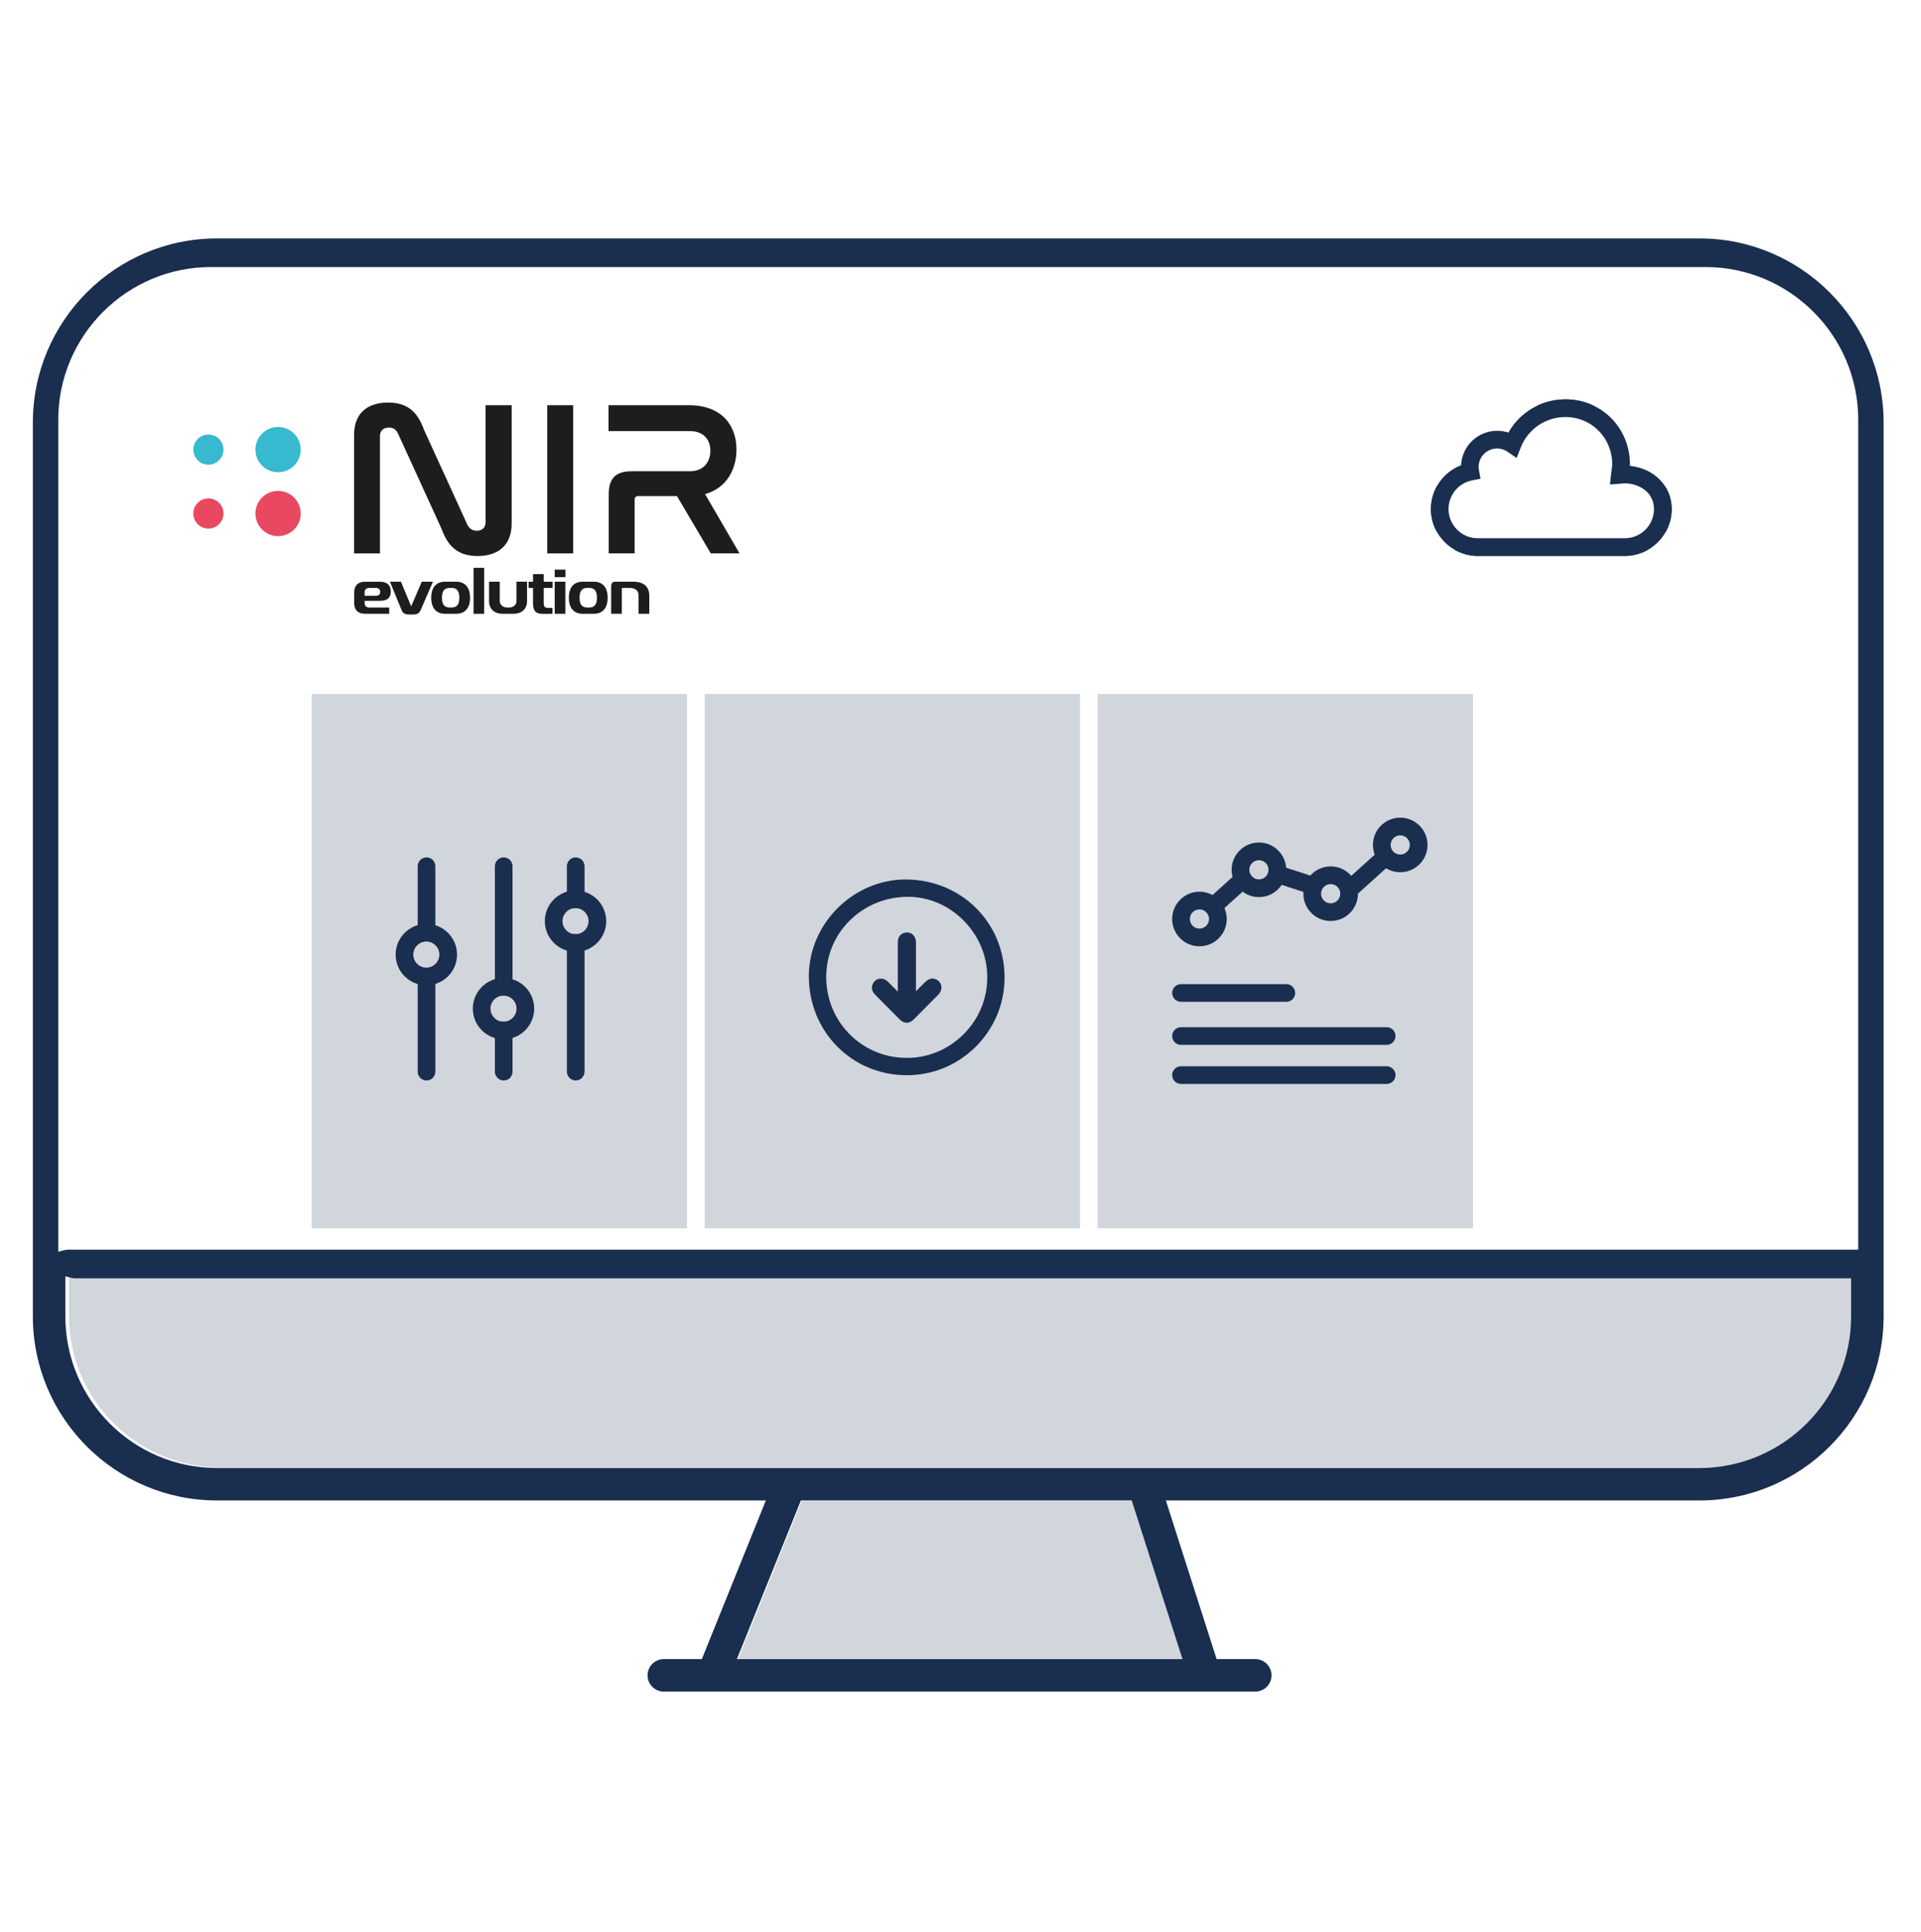
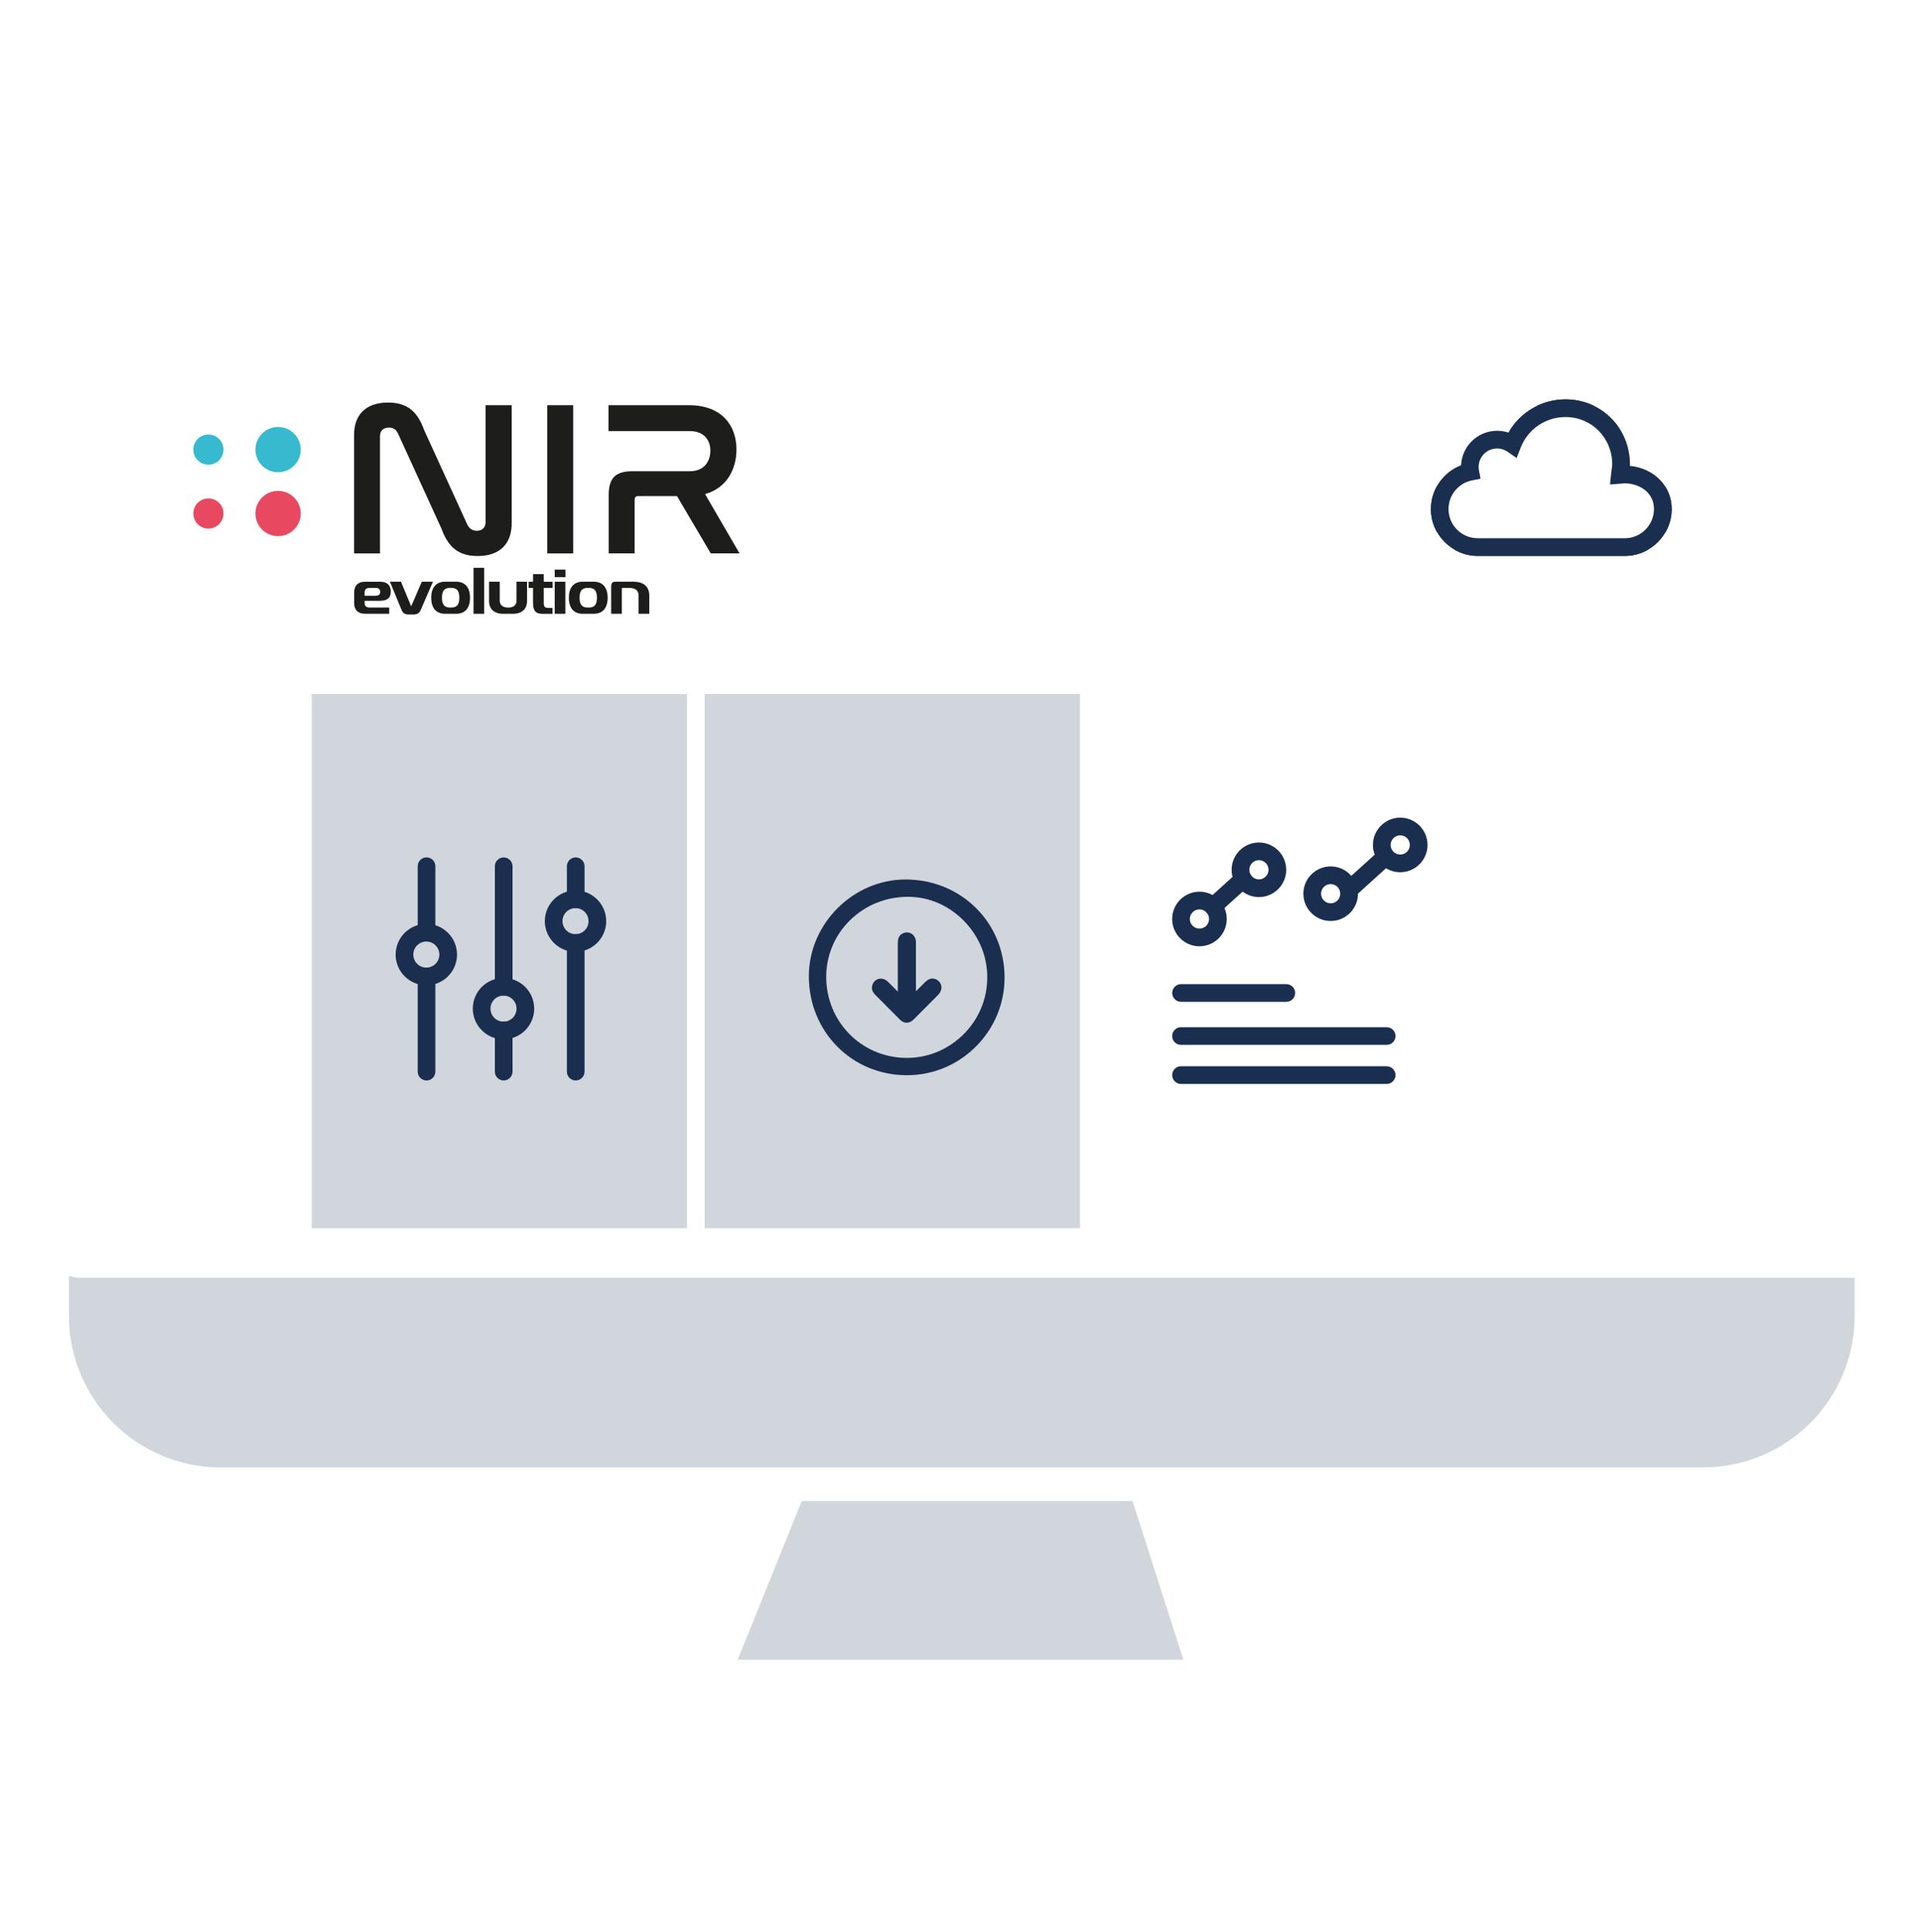
<svg xmlns="http://www.w3.org/2000/svg" id="Livello_11" viewBox="0 0 785.6 789.9">
  <defs>
    <style>
      .cls-1 {
        clip-path: url(#clippath-6);
      }

      .cls-2 {
        clip-path: url(#clippath-7);
      }

      .cls-3 {
        fill: #e84960;
      }

      .cls-4 {
        clip-path: url(#clippath-4);
      }

      .cls-5 {
        fill: #1a2e4f;
      }

      .cls-6 {
        fill: none;
      }

      .cls-7 {
        clip-path: url(#clippath-1);
      }

      .cls-8 {
        clip-path: url(#clippath-5);
      }

      .cls-9 {
        clip-path: url(#clippath-8);
      }

      .cls-10 {
        clip-path: url(#clippath-3);
      }

      .cls-11 {
        fill: #37b9cf;
      }

      .cls-12 {
        fill: #1d1d1b;
      }

      .cls-13 {
        clip-path: url(#clippath-2);
      }

      .cls-14 {
        opacity: .2;
      }

      .cls-15 {
        clip-path: url(#clippath);
      }
    </style>
    <clipPath id="clippath">
      <rect class="cls-6" x="13.45" y="97.5" width="756.87" height="594.21" />
    </clipPath>
    <clipPath id="clippath-1">
      <rect class="cls-6" x="13.45" y="97.5" width="756.87" height="594.21" />
    </clipPath>
    <clipPath id="clippath-2">
      <rect class="cls-6" x="288.19" y="283.78" width="153.48" height="218.49" />
    </clipPath>
    <clipPath id="clippath-3">
      <rect class="cls-6" x="127.48" y="283.78" width="153.48" height="218.49" />
    </clipPath>
    <clipPath id="clippath-4">
      <rect class="cls-6" x="448.9" y="283.78" width="153.48" height="218.49" />
    </clipPath>
    <clipPath id="clippath-5">
      <rect class="cls-6" x="28.2" y="521.66" width="730.29" height="78.37" />
    </clipPath>
    <clipPath id="clippath-6">
      <rect class="cls-6" x="301.69" y="613.8" width="182.24" height="64.87" />
    </clipPath>
    <clipPath id="clippath-7">
      <path class="cls-6" d="M621.9,183.03c2.97-7.59,10.16-12.5,18.32-12.5,10.72,0,19.12,8.52,19.12,19.38,0,.43-.22,2.06-.31,2.75-.06.47-.11.87-.14,1.12l-.47,4.31,4.32-.31c.17-.01.46-.05.77-.08.28-.03.59-.07.72-.08,6.05,0,12.18,3.62,12.18,10.53s-5.36,11.94-11.94,11.94h-60.14c-6.58,0-11.94-5.36-11.94-11.94,0-5.68,4.03-10.6,9.59-11.71l3.49-.7-.64-3.5c-.08-.44-.12-.89-.12-1.33,0-4.16,3.38-7.54,7.53-7.54,1.53,0,3,.46,4.25,1.32l3.75,2.58,1.66-4.24ZM616.85,176.89c-1.48-.49-3.03-.73-4.61-.73-7.91,0-14.39,6.26-14.74,14.09-7.3,2.79-12.33,9.88-12.33,17.91,0,10.57,8.6,19.17,19.16,19.17h60.14c10.57,0,19.17-8.6,19.17-19.17,0-9.41-7.2-16.66-17.09-17.64.02-.22.02-.42.02-.59,0-14.92-11.57-26.61-26.35-26.61-9.84,0-18.65,5.22-23.37,13.58" />
    </clipPath>
    <clipPath id="clippath-8">
      <rect class="cls-6" x="13.45" y="97.5" width="756.87" height="594.21" />
    </clipPath>
  </defs>
  <g class="cls-15">
    <g class="cls-7">
      <g class="cls-14">
        <g class="cls-13">
          <rect class="cls-5" x="288.19" y="283.78" width="153.48" height="218.49" />
        </g>
      </g>
      <path class="cls-5" d="M370.38,359.62h-.02c-21.44,0-39.56,18.09-39.58,39.52-.02,22.69,17.57,40.49,40.03,40.52h.07c10.62,0,20.64-4.15,28.19-11.7,7.57-7.56,11.75-17.6,11.75-28.25,0-22.46-17.77-40.07-40.44-40.08M403.75,399.67h0c-.02,8.95-3.58,17.31-10.03,23.57-6.45,6.26-14.9,9.59-23.86,9.32-17.9-.5-31.94-15.01-31.98-33.03-.01-8.71,3.37-16.89,9.54-23.05,6.33-6.31,14.81-9.78,23.9-9.78h.14c8.48.03,16.55,3.53,22.74,9.84,6.19,6.32,9.58,14.53,9.55,23.13" />
      <path class="cls-5" d="M381.49,400.13c-1.16-.04-2.17.48-3.18,1.48-1.07,1.06-2.14,2.13-3.21,3.2l-.52.52v-16.07c.01-1.36.02-2.71,0-4.06-.03-1.35-.6-2.53-1.56-3.24-.89-.66-2.05-.86-3.17-.53-1.23.35-2.69,1.32-2.69,3.99.01,5.9,0,11.81,0,17.71v2.33c-1.33-1.34-2.67-2.67-4.01-3.99-1.05-1.02-2.36-1.48-3.61-1.24-1.16.22-2.11,1-2.63,2.15-.69,1.54-.33,3.04,1.08,4.46l3.33,3.35c2.22,2.24,4.45,4.47,6.67,6.71.86.86,1.81,1.3,2.8,1.3h.06c.99-.02,1.94-.47,2.82-1.36,3.31-3.31,6.61-6.63,9.9-9.95,1.76-1.76,1.93-4,.43-5.57-.71-.75-1.59-1.15-2.53-1.17" />
      <g class="cls-14">
        <g class="cls-10">
          <rect class="cls-5" x="127.48" y="283.78" width="153.48" height="218.49" />
        </g>
      </g>
      <g class="cls-14">
        <g class="cls-4">
-           <rect class="cls-5" x="448.9" y="283.78" width="153.48" height="218.49" />
-         </g>
+           </g>
      </g>
-       <path class="cls-5" d="M770.31,538.28V172.76c0-41.5-33.76-75.27-75.27-75.27H88.71c-41.5,0-75.27,33.76-75.27,75.27v365.52c0,41.5,33.76,75.26,75.27,75.26h224.49l-26.18,64.87h-15.56c-3.66,0-6.64,2.98-6.64,6.64s2.98,6.64,6.64,6.64h241.89c3.66,0,6.65-2.98,6.65-6.64s-2.98-6.64-6.65-6.64h-15.81l-20.76-64.87h218.26c41.5,0,75.27-33.76,75.27-75.26M23.83,511.83V171.66c0-34.44,28.02-62.46,62.46-62.46h611.18c34.44,0,62.46,28.02,62.46,62.46v339.34H27.76c-.5,0-1.03.08-1.68.25l-2.26.58ZM483.59,678.42h-182.24l26.18-64.87h135.3l20.76,64.87ZM88.71,600.26c-34.17,0-61.98-27.8-61.98-61.98v-16.39l2.26.58c.64.17,1.17.24,1.66.24h726.37v15.57c0,34.17-27.8,61.98-61.98,61.98H88.71Z" />
      <g class="cls-14">
        <g class="cls-8">
          <path class="cls-5" d="M90.17,600.03c-34.17,0-61.98-27.8-61.98-61.98v-16.39l2.26.58c.64.17,1.17.24,1.66.24h726.37v15.57c0,34.17-27.8,61.98-61.98,61.98H90.17Z" />
        </g>
      </g>
      <g class="cls-14">
        <g class="cls-1">
          <polygon class="cls-5" points="483.93 678.68 301.69 678.68 327.87 613.8 463.17 613.8 483.93 678.68" />
        </g>
      </g>
      <path class="cls-5" d="M664.48,227.31h-60.14c-10.57,0-19.16-8.6-19.16-19.16,0-8.03,5.03-15.12,12.33-17.91.35-7.83,6.83-14.09,14.74-14.09,1.58,0,3.13.25,4.61.73,4.73-8.36,13.54-13.58,23.37-13.58,14.77,0,26.35,11.69,26.35,26.61,0,.17,0,.37-.02.59,9.89.98,17.09,8.24,17.09,17.65,0,10.57-8.6,19.16-19.16,19.16M612.24,183.38c-4.15,0-7.54,3.38-7.54,7.54,0,.44.04.89.12,1.33l.64,3.5-3.49.69c-5.56,1.11-9.59,6.03-9.59,11.71,0,6.58,5.36,11.94,11.94,11.94h60.14c6.58,0,11.94-5.36,11.94-11.94,0-6.92-6.13-10.53-12.18-10.53-.14,0-.45.05-.72.08-.31.03-.6.07-.77.08l-4.32.31.47-4.31c.03-.25.08-.65.14-1.12.09-.7.31-2.33.31-2.75,0-10.86-8.4-19.38-19.12-19.38-8.16,0-15.35,4.91-18.32,12.5l-1.66,4.24-3.75-2.58c-1.25-.86-2.72-1.32-4.25-1.32" />
    </g>
    <g class="cls-2">
      <path class="cls-5" d="M688.24,231.92h-107.67v-73.21h107.67v73.21ZM587.79,224.7h93.23v-58.77h-93.23v58.77Z" />
    </g>
    <g class="cls-9">
      <path class="cls-12" d="M153.63,240.4c1.29,0,1.86.65,1.86,1.64s-.53,1.57-1.94,1.57h-4.44v-1.39c0-1.02.57-1.82,2.01-1.82h2.5ZM151.13,248.43c-1.44,0-2.01-.77-2.01-1.82v-.94h6.24c3.23,0,4.45-1.36,4.45-3.78s-1.31-4.02-4.42-4.02h-5.97c-3.28,0-4.57,1.84-4.57,4.32v4.47c0,2.49,1.29,4.32,4.57,4.32h9.75v-2.56h-8.03Z" />
      <path class="cls-12" d="M172.5,237.86l-4.35,10.08-4.18-10.08h-4.51l4.82,11.7c.5,1.21,1.46,1.71,2.98,1.71h1.72c1.5,0,2.46-.47,3.01-1.71l5.07-11.7h-4.56Z" />
      <path class="cls-12" d="M184.02,248.42c-2.28,0-3.28-1.17-3.28-4s1-4.03,3.28-4.03h.54c2.26,0,3.28,1.19,3.28,4.03s-1.02,4-3.28,4h-.54ZM186.53,237.86h-4.48c-3.51,0-5.69,2.14-5.69,6.56s2.18,6.56,5.69,6.56h4.48c3.48,0,5.69-2.14,5.69-6.56s-2.21-6.56-5.69-6.56" />
      <rect class="cls-12" x="193.66" y="232.17" width="4.35" height="18.81" />
      <path class="cls-12" d="M211.23,237.86v7.85c0,1.54-1.11,2.71-3.21,2.71h-.41c-2.09,0-3.23-1.17-3.23-2.71v-7.85h-4.38v7.95c0,3.03,1.94,5.17,5.69,5.17h4.16c3.75,0,5.69-2.14,5.69-5.17v-7.95h-4.31Z" />
      <path class="cls-12" d="M224.28,240.4h1.72v-2.53h-3.63v-3.11h-4.39v3.11h-1.79v2.53h1.79v6.07c0,3.43,1.17,4.52,3.88,4.52h4.08v-2.41h-1.81c-1.25,0-1.76-.5-1.76-1.97v-6.21h1.9Z" />
      <rect class="cls-12" x="226.85" y="232.93" width="4.38" height="3.05" />
      <rect class="cls-12" x="226.85" y="237.86" width="4.35" height="13.12" />
      <path class="cls-12" d="M240.3,248.42c-2.28,0-3.28-1.17-3.28-4s1-4.03,3.28-4.03h.54c2.26,0,3.28,1.19,3.28,4.03s-1.02,4-3.28,4h-.54ZM242.81,237.86h-4.48c-3.51,0-5.69,2.14-5.69,6.56s2.18,6.56,5.69,6.56h4.48c3.48,0,5.69-2.14,5.69-6.56s-2.21-6.56-5.69-6.56" />
      <path class="cls-12" d="M258.92,237.86h-7.14c-1.32,0-1.84.5-1.84,2.04v11.08h4.36v-10.22c0-.25.1-.37.32-.37h2.58c2.76,0,3.95,1.15,3.95,3.21v7.38h4.38v-7.38c0-3.63-2.17-5.74-6.61-5.74" />
      <path class="cls-12" d="M155.39,226.29h-10.59v-48.48c0-7.9,4.49-13.2,13.91-13.2,8.44,0,12.21,4.31,14.72,11.22l17.69,38.69c.72,1.44,1.89,2.51,3.86,2.51,2.24,0,3.59-1.35,3.59-3.41v-47.94h10.68v48.39c0,7.99-4.58,13.29-13.91,13.29-8.44,0-12.3-4.31-14.81-11.22l-17.69-38.69c-.81-1.79-1.89-2.6-3.77-2.6-2.43,0-3.68,1.35-3.68,3.5v47.94Z" />
      <rect class="cls-12" x="223.8" y="165.69" width="10.59" height="60.6" />
      <path class="cls-12" d="M281.7,165.69c13.65,0,19.48,8.44,19.48,18.13,0,7.54-3.59,15.62-12.84,18.22l14.09,24.24h-11.76l-13.82-23.43h-15.8c-.99,0-1.53.45-1.53,1.53v21.9h-10.59v-23.97c0-6.82,2.87-9.61,9.52-9.61h23.61c6.01,0,8.44-4.13,8.44-8.44s-2.6-7.99-8.44-7.99h-33.22v-10.59h32.86Z" />
      <path class="cls-3" d="M113.72,200.72c-5.12,0-9.26,4.14-9.26,9.26s4.14,9.25,9.26,9.25,9.26-4.14,9.26-9.25-4.14-9.26-9.26-9.26" />
      <path class="cls-11" d="M113.72,174.59c-5.12,0-9.26,4.14-9.26,9.26s4.14,9.25,9.26,9.25,9.26-4.14,9.26-9.25-4.14-9.26-9.26-9.26" />
      <path class="cls-3" d="M85.23,203.8c-3.41,0-6.17,2.76-6.17,6.17s2.76,6.17,6.17,6.17,6.17-2.76,6.17-6.17-2.76-6.17-6.17-6.17" />
      <path class="cls-11" d="M85.23,177.68c-3.41,0-6.17,2.76-6.17,6.17s2.76,6.17,6.17,6.17,6.17-2.76,6.17-6.17-2.76-6.17-6.17-6.17" />
      <path class="cls-5" d="M205.91,424.98c-6.92,0-12.55-5.63-12.55-12.55s5.63-12.55,12.55-12.55,12.55,5.63,12.55,12.55-5.63,12.55-12.55,12.55M205.91,407.1c-2.94,0-5.33,2.39-5.33,5.33s2.39,5.33,5.33,5.33,5.33-2.39,5.33-5.33-2.39-5.33-5.33-5.33" />
      <path class="cls-5" d="M174.35,402.89c-6.92,0-12.55-5.63-12.55-12.55s5.63-12.56,12.55-12.56,12.55,5.63,12.55,12.56-5.63,12.55-12.55,12.55M174.35,385c-2.94,0-5.33,2.39-5.33,5.33s2.39,5.33,5.33,5.33,5.33-2.39,5.33-5.33-2.39-5.33-5.33-5.33" />
      <path class="cls-5" d="M205.99,407.1c-1.99,0-3.61-1.62-3.61-3.61v-49.28c0-2,1.62-3.61,3.61-3.61s3.61,1.62,3.61,3.61v49.28c0,1.99-1.62,3.61-3.61,3.61" />
      <path class="cls-5" d="M205.99,441.81c-1.99,0-3.61-1.62-3.61-3.61v-16.83c0-2,1.62-3.61,3.61-3.61s3.61,1.62,3.61,3.61v16.83c0,1.99-1.62,3.61-3.61,3.61" />
      <path class="cls-5" d="M174.43,384.9c-1.99,0-3.61-1.62-3.61-3.61v-27.09c0-1.99,1.62-3.61,3.61-3.61s3.61,1.62,3.61,3.61v27.09c0,1.99-1.62,3.61-3.61,3.61" />
      <path class="cls-5" d="M174.43,441.81c-1.99,0-3.61-1.62-3.61-3.61v-37.87c0-1.99,1.62-3.61,3.61-3.61s3.61,1.62,3.61,3.61v37.87c0,1.99-1.62,3.61-3.61,3.61" />
      <path class="cls-5" d="M235.36,389.21c-6.92,0-12.55-5.63-12.55-12.55s5.63-12.55,12.55-12.55,12.55,5.63,12.55,12.55-5.63,12.55-12.55,12.55M235.36,371.33c-2.94,0-5.33,2.39-5.33,5.33s2.39,5.33,5.33,5.33,5.33-2.39,5.33-5.33-2.39-5.33-5.33-5.33" />
      <path class="cls-5" d="M235.44,371.33c-1.99,0-3.61-1.62-3.61-3.61v-13.51c0-2,1.62-3.61,3.61-3.61s3.61,1.62,3.61,3.61v13.51c0,1.99-1.62,3.61-3.61,3.61" />
      <path class="cls-5" d="M235.44,441.81c-1.99,0-3.61-1.62-3.61-3.61v-52.6c0-1.99,1.62-3.61,3.61-3.61s3.61,1.62,3.61,3.61v52.6c0,1.99-1.62,3.61-3.61,3.61" />
      <path class="cls-5" d="M490.52,386.94c-6.15,0-11.16-5-11.16-11.16s5.01-11.16,11.16-11.16,11.16,5,11.16,11.16-5.01,11.16-11.16,11.16M490.52,371.85c-2.17,0-3.93,1.77-3.93,3.93s1.77,3.93,3.93,3.93,3.93-1.76,3.93-3.93-1.77-3.93-3.93-3.93" />
      <path class="cls-5" d="M514.84,366.82c-6.15,0-11.16-5-11.16-11.16s5.01-11.16,11.16-11.16,11.16,5,11.16,11.16-5.01,11.16-11.16,11.16M514.84,351.73c-2.17,0-3.93,1.77-3.93,3.93s1.77,3.93,3.93,3.93,3.93-1.76,3.93-3.93-1.77-3.93-3.93-3.93" />
      <path class="cls-5" d="M544.18,376.6c-6.15,0-11.16-5-11.16-11.16s5.01-11.16,11.16-11.16,11.16,5,11.16,11.16-5.01,11.16-11.16,11.16M544.18,361.51c-2.17,0-3.93,1.77-3.93,3.93s1.77,3.93,3.93,3.93,3.93-1.76,3.93-3.93-1.77-3.93-3.93-3.93" />
      <path class="cls-5" d="M496.06,374.28c-.99,0-1.97-.4-2.68-1.19-1.34-1.48-1.22-3.76.26-5.1l12.31-11.13c1.48-1.34,3.76-1.22,5.1.26,1.34,1.48,1.22,3.76-.26,5.1l-12.31,11.13c-.69.62-1.56.93-2.42.93" />
      <path class="cls-5" d="M552.79,366.45c-.99,0-1.97-.4-2.68-1.19-1.34-1.48-1.22-3.76.26-5.1l12.31-11.13c1.48-1.34,3.76-1.22,5.1.26,1.34,1.48,1.22,3.76-.26,5.1l-12.31,11.13c-.69.62-1.56.93-2.42.93" />
-       <path class="cls-5" d="M534.93,365.14c-.37,0-.74-.06-1.11-.18l-12.55-4.07c-1.9-.62-2.94-2.65-2.32-4.55.62-1.9,2.65-2.94,4.55-2.32l12.55,4.07c1.9.61,2.94,2.65,2.32,4.55-.49,1.53-1.91,2.5-3.43,2.5" />
      <path class="cls-5" d="M526.05,409.64h-43.07c-1.99,0-3.61-1.62-3.61-3.61s1.62-3.61,3.61-3.61h43.07c1.99,0,3.61,1.62,3.61,3.61s-1.62,3.61-3.61,3.61" />
      <path class="cls-5" d="M567.09,427.25h-84.12c-1.99,0-3.61-1.62-3.61-3.61s1.62-3.61,3.61-3.61h84.12c1.99,0,3.61,1.62,3.61,3.61s-1.62,3.61-3.61,3.61" />
      <path class="cls-5" d="M567.09,443.22h-84.12c-1.99,0-3.61-1.62-3.61-3.61s1.62-3.61,3.61-3.61h84.12c1.99,0,3.61,1.62,3.61,3.61s-1.62,3.61-3.61,3.61" />
      <path class="cls-5" d="M572.63,356.66c-6.15,0-11.16-5-11.16-11.16s5.01-11.16,11.16-11.16,11.16,5,11.16,11.16-5.01,11.16-11.16,11.16M572.63,341.57c-2.17,0-3.93,1.77-3.93,3.93s1.77,3.93,3.93,3.93,3.93-1.76,3.93-3.93-1.77-3.93-3.93-3.93" />
    </g>
  </g>
</svg>